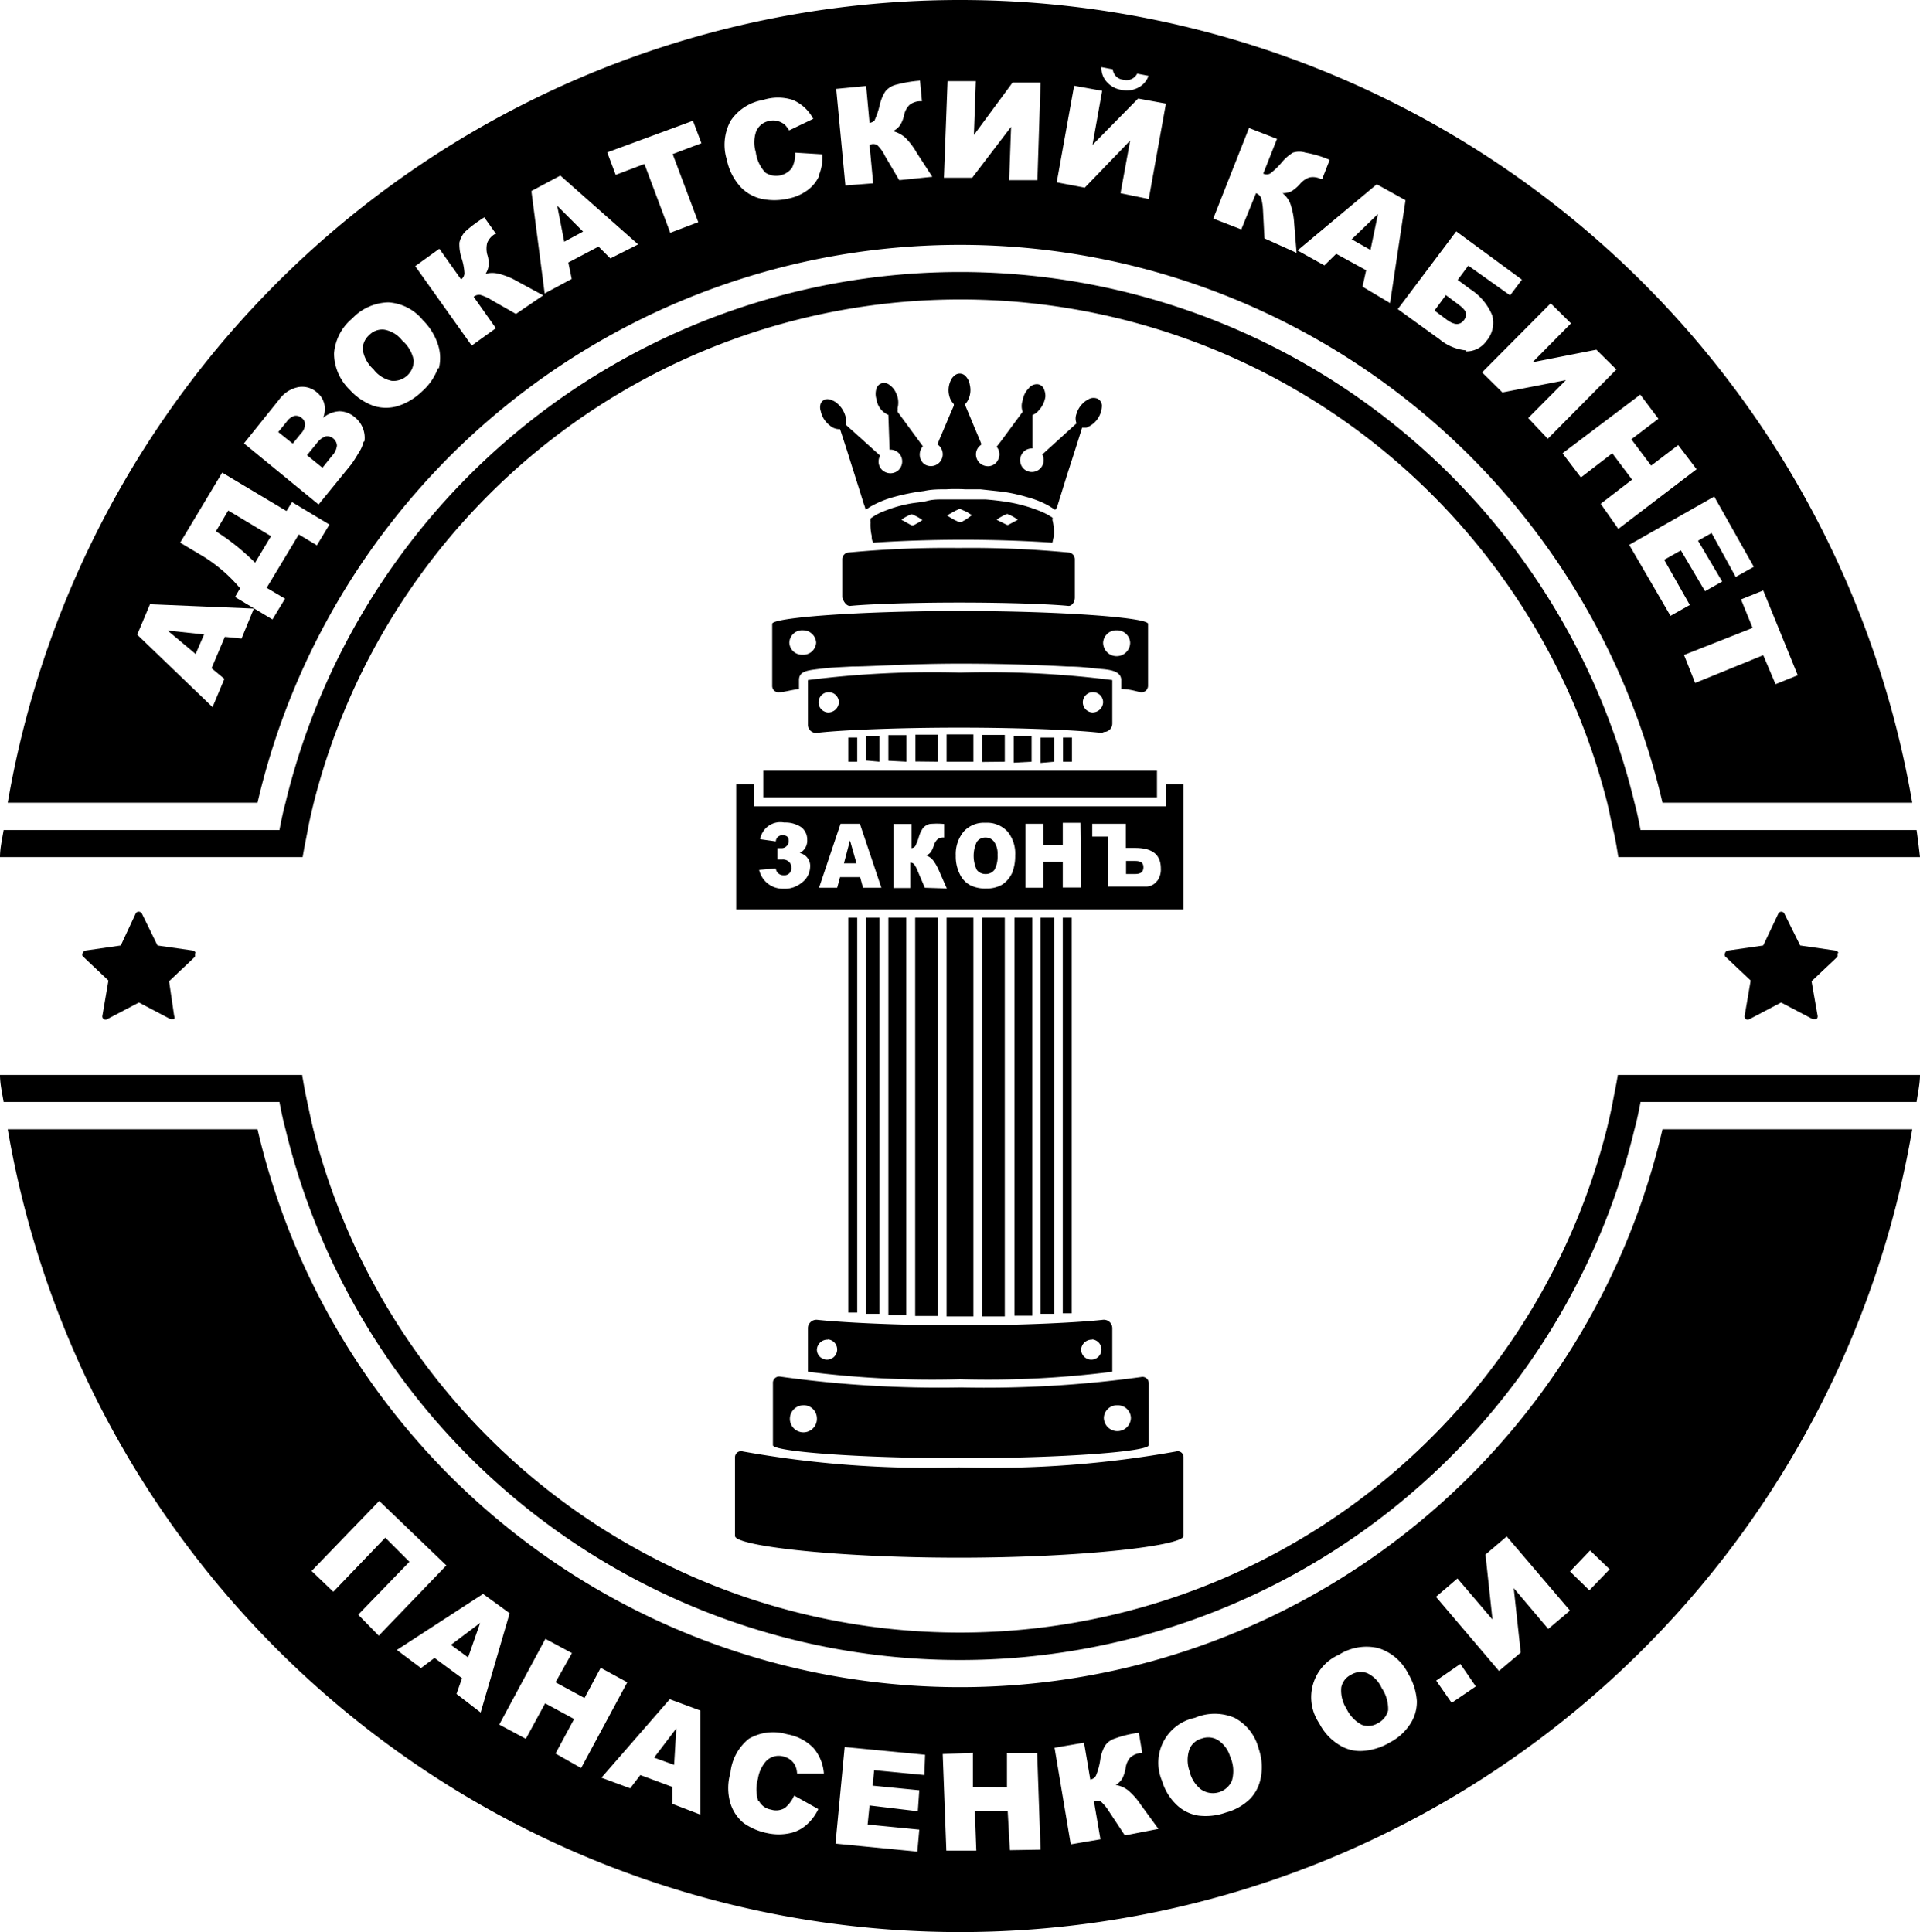
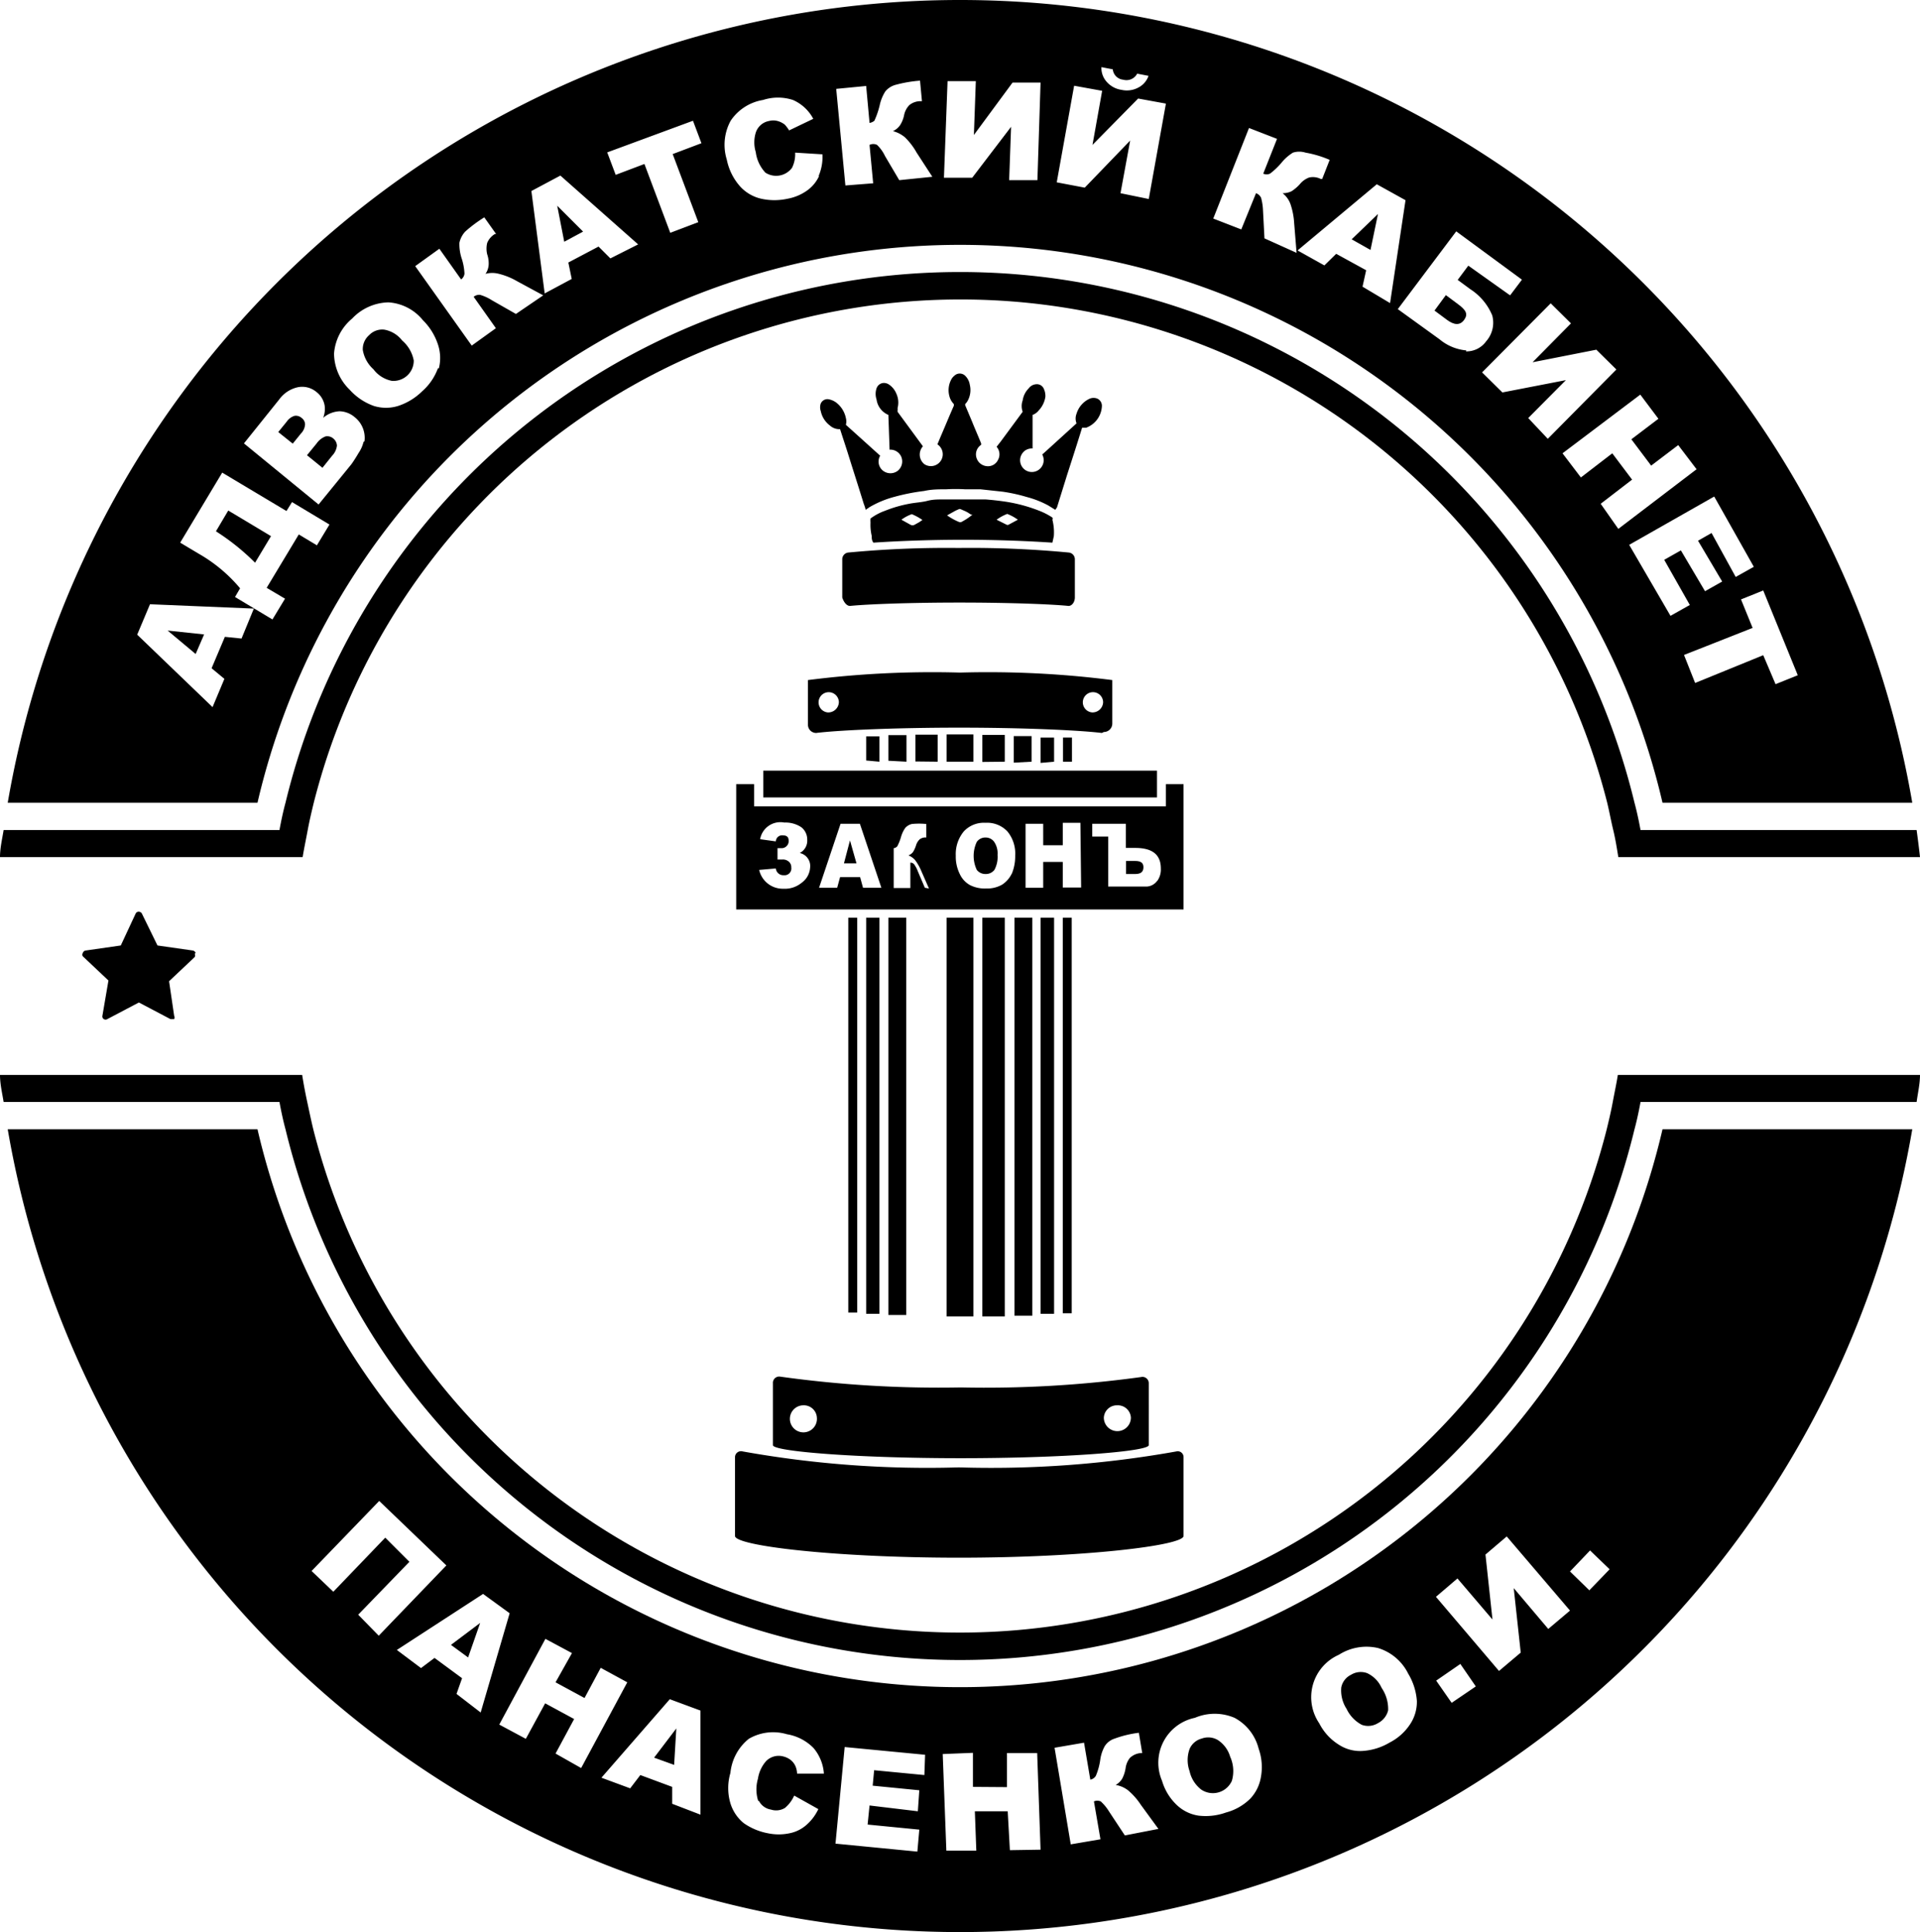
<svg xmlns="http://www.w3.org/2000/svg" viewBox="0 0 79.49 80">
  <title>Logo-nav</title>
  <g id="Слой_2" data-name="Слой 2">
    <g id="Слой_1-2" data-name="Слой 1">
      <path d="M43.69,21.11l-.29-.18a4,4,0,0,0-.89-.35,6.86,6.86,0,0,0-1-.22l-.92-.1c-.21,0-.43,0-.64,0a6.62,6.62,0,0,0-.77,0c-.3,0-.61,0-.92.07a8.49,8.49,0,0,0-1.22.24A4.11,4.11,0,0,0,36,21l-.16.11a1.83,1.83,0,0,0-.08-.25c-.2-.65-.41-1.3-.61-1.94-.12-.39-.25-.77-.37-1.15a0,0,0,0,0-.05,0,.58.58,0,0,1-.37-.15,1,1,0,0,1-.38-.6.47.47,0,0,1,0-.31.3.3,0,0,1,.31-.18.75.75,0,0,1,.38.18,1.08,1.08,0,0,1,.35.6.54.54,0,0,1,0,.28s0,0,0,0l.7.63.72.65,0,0a.48.48,0,0,0,.13.63.5.5,0,0,0,.59,0,.5.5,0,0,0,.16-.57.49.49,0,0,0-.49-.31l-.05-1.44a.81.81,0,0,1-.49-.64.72.72,0,0,1,0-.46.33.33,0,0,1,.26-.22.37.37,0,0,1,.25.06.83.83,0,0,1,.31.38.89.89,0,0,1,.05.6.19.19,0,0,1,0,.08s0,0,0,.07l1.05,1.43h0a.51.51,0,0,0,.06.74.49.49,0,1,0,.54-.82l.12-.29c.19-.44.37-.88.56-1.31,0,0,0,0,0-.07a.69.69,0,0,1-.18-.31.94.94,0,0,1,.06-.68.49.49,0,0,1,.14-.18.32.32,0,0,1,.45,0,.66.66,0,0,1,.19.37.92.92,0,0,1-.09.67.57.57,0,0,1-.1.13s0,0,0,.05l.29.69c.12.3.25.59.37.89a0,0,0,0,1,0,.06.47.47,0,0,0-.2.51.49.49,0,0,0,.41.37.46.46,0,0,0,.49-.26.47.47,0,0,0-.06-.54l0,0,.18-.23.9-1.22a.06.06,0,0,0,0,0,.69.69,0,0,1,0-.47.89.89,0,0,1,.25-.5.42.42,0,0,1,.31-.17.31.31,0,0,1,.32.2.7.7,0,0,1,.06.32A1.05,1.05,0,0,1,43,17a.56.56,0,0,1-.25.18s0,0,0,0c0,.18,0,.35,0,.53s0,.57,0,.86v0a.5.5,0,0,0-.33.1.52.52,0,0,0-.17.26.49.49,0,0,0,.21.54.49.49,0,0,0,.69-.65l.31-.28,1-.91.11-.1a.08.08,0,0,0,0,0,.55.55,0,0,1,0-.4,1,1,0,0,1,.54-.62.42.42,0,0,1,.33,0,.33.33,0,0,1,.18.29,1,1,0,0,1-.65.91H44.8a.07.07,0,0,0,0,0c-.2.65-.41,1.3-.62,1.95l-.42,1.35Z" />
-       <path d="M35.49,31.54v-1l-.37,0v1Z" />
      <path d="M35.12,38V54.35c.11,0,.24,0,.37,0V38Z" />
      <path d="M44.38,31.54v-1l-.37,0v1Z" />
      <path d="M44,38V54.38c.13,0,.25,0,.37,0V38Z" />
      <path d="M36.41,31.54V30.49l-.55,0v1Z" />
      <path d="M35.86,38V54.4c.17,0,.36,0,.55,0V38Z" />
      <path d="M43.64,31.54v-1l-.56,0v1.05Z" />
      <path d="M43.08,38v16.4c.19,0,.38,0,.56,0V38Z" />
      <path d="M37.53,31.54v-1.1l-.75,0v1.06Z" />
      <path d="M36.78,38V54.45l.74,0V38Z" />
      <path d="M42.71,31.54V30.48l-.74,0v1.1Z" />
      <path d="M42,38V54.48l.74,0V38Z" />
      <path d="M38.82,31.54V30.42H37.9v1.11Z" />
-       <path d="M37.89,38V54.49l.93,0V38Z" />
      <path d="M41.6,31.54V30.43h-.93v1.12Z" />
      <path d="M40.67,38V54.51l.93,0V38Z" />
      <path d="M39.19,31.54H40.3V30.41H39.19Z" />
      <path d="M40.3,54.51V38H39.19V54.51H40.3Z" />
      <rect x="31.6" y="31.91" width="16.3" height="1.11" />
      <path d="M40.8,34.68a.43.43,0,0,0-.36.18,1.36,1.36,0,0,0,0,1.16.45.45,0,0,0,.36.17.45.45,0,0,0,.37-.17,1.14,1.14,0,0,0,.13-.62.85.85,0,0,0-.14-.54A.43.43,0,0,0,40.8,34.68Z" />
      <path d="M47,35.65h-.38v.54H47c.23,0,.34-.09.34-.28S47.22,35.65,47,35.65Z" />
      <polygon points="34.94 35.75 35.46 35.75 35.19 34.8 34.94 35.75" />
-       <path d="M48.27,32.47v.92H31.22v-.92h-.74v5.19H49V32.47ZM33.18,36.56a1.09,1.09,0,0,1-.75.24,1,1,0,0,1-1-.78l.69-.06a.31.31,0,0,0,.33.28.28.28,0,0,0,.31-.32.3.3,0,0,0-.1-.24.37.37,0,0,0-.27-.09h-.2v-.47h.16a.28.28,0,0,0,.22-.09.28.28,0,0,0,.08-.23q0-.21-.24-.21a.26.26,0,0,0-.29.25l-.65-.09a.85.85,0,0,1,1-.69,1.19,1.19,0,0,1,.7.19.64.64,0,0,1,.25.52.57.57,0,0,1-.31.55.55.55,0,0,1,.43.6A.84.84,0,0,1,33.18,36.56Zm2.55.2-.12-.44h-.83l-.12.44h-.75l.89-2.65h.8l.89,2.65Zm2.56,0L38,36.08a1.2,1.2,0,0,0-.16-.3.2.2,0,0,0-.15-.06v1.05H37V34.12h.74v1a.22.22,0,0,0,.15-.08,2.08,2.08,0,0,0,.16-.41,1.26,1.26,0,0,1,.17-.35.54.54,0,0,1,.27-.16,3,3,0,0,1,.6,0v.56h0a.38.38,0,0,0-.28.08.58.58,0,0,0-.15.26,1.29,1.29,0,0,1-.12.26.45.45,0,0,1-.19.14.69.69,0,0,1,.28.2,2.07,2.07,0,0,1,.25.44l.32.73Zm3.6-.59a1.12,1.12,0,0,1-.4.46,1.24,1.24,0,0,1-.66.16,1.36,1.36,0,0,1-.67-.14,1,1,0,0,1-.42-.45,1.62,1.62,0,0,1-.17-.77,1.47,1.47,0,0,1,.33-1,1.13,1.13,0,0,1,.9-.36,1.15,1.15,0,0,1,.91.36,1.44,1.44,0,0,1,.32,1A1.89,1.89,0,0,1,41.89,36.18Zm2.87.58H44V35.69h-.81v1.07h-.73V34.11h.73V35H44v-.93h.73Zm3.15-.28a.57.57,0,0,1-.43.24l-.34,0H45.88V34.64h-.66v-.53h1.39v1H47c.71,0,1.06.28,1.06.85A.81.81,0,0,1,47.91,36.48Z" />
+       <path d="M48.27,32.47v.92H31.22v-.92h-.74v5.19H49V32.47ZM33.18,36.56a1.09,1.09,0,0,1-.75.24,1,1,0,0,1-1-.78l.69-.06a.31.31,0,0,0,.33.28.28.28,0,0,0,.31-.32.3.3,0,0,0-.1-.24.37.37,0,0,0-.27-.09h-.2v-.47h.16a.28.28,0,0,0,.22-.09.28.28,0,0,0,.08-.23q0-.21-.24-.21a.26.26,0,0,0-.29.25l-.65-.09a.85.85,0,0,1,1-.69,1.19,1.19,0,0,1,.7.19.64.64,0,0,1,.25.52.57.57,0,0,1-.31.55.55.55,0,0,1,.43.6A.84.84,0,0,1,33.18,36.56Zm2.55.2-.12-.44h-.83l-.12.44h-.75l.89-2.65h.8l.89,2.65Zm2.56,0L38,36.08a1.2,1.2,0,0,0-.16-.3.2.2,0,0,0-.15-.06v1.05H37V34.12v1a.22.22,0,0,0,.15-.08,2.08,2.08,0,0,0,.16-.41,1.26,1.26,0,0,1,.17-.35.54.54,0,0,1,.27-.16,3,3,0,0,1,.6,0v.56h0a.38.38,0,0,0-.28.08.58.58,0,0,0-.15.26,1.29,1.29,0,0,1-.12.26.45.45,0,0,1-.19.14.69.69,0,0,1,.28.2,2.07,2.07,0,0,1,.25.44l.32.73Zm3.6-.59a1.12,1.12,0,0,1-.4.46,1.24,1.24,0,0,1-.66.16,1.36,1.36,0,0,1-.67-.14,1,1,0,0,1-.42-.45,1.62,1.62,0,0,1-.17-.77,1.47,1.47,0,0,1,.33-1,1.13,1.13,0,0,1,.9-.36,1.15,1.15,0,0,1,.91.36,1.44,1.44,0,0,1,.32,1A1.89,1.89,0,0,1,41.89,36.18Zm2.87.58H44V35.69h-.81v1.07h-.73V34.11h.73V35H44v-.93h.73Zm3.15-.28a.57.57,0,0,1-.43.24l-.34,0H45.88V34.64h-.66v-.53h1.39v1H47c.71,0,1.06.28,1.06.85A.81.81,0,0,1,47.91,36.48Z" />
      <path d="M48.7,60.1a43.44,43.44,0,0,1-9,.66,43.28,43.28,0,0,1-8.95-.66.25.25,0,0,0-.32.23V63.6c0,.41,4.15.9,9.27.9S49,64,49,63.6V60.33A.24.24,0,0,0,48.7,60.1Z" />
      <path d="M32,57.28v2.56c0,.26,3.48.54,7.78.54s7.78-.28,7.78-.54V57.28a.26.26,0,0,0-.32-.26,47.3,47.3,0,0,1-7.46.43A47.56,47.56,0,0,1,32.28,57,.26.26,0,0,0,32,57.28Zm14.26.91a.54.54,0,0,1,.56.51.56.56,0,0,1-1.12,0A.54.54,0,0,1,46.23,58.19Zm-13,0a.54.54,0,0,1,.56.51.56.56,0,1,1-.56-.51Z" />
-       <path d="M33.45,55v1.8a40.69,40.69,0,0,0,6.3.31,40.69,40.69,0,0,0,6.3-.31V55a.35.35,0,0,0-.39-.35c-.88.1-3.2.23-5.91.23s-5-.13-5.92-.23A.35.35,0,0,0,33.45,55Zm11.77.46a.42.42,0,1,1-.46.42A.44.44,0,0,1,45.22,55.47Zm-10.94,0a.42.42,0,1,1-.46.42A.44.44,0,0,1,34.28,55.47Z" />
      <path d="M35.19,25.09h0c.69-.07,2.45-.14,4.53-.14s3.83.07,4.52.14h0c.14,0,.26-.16.26-.35V23.16a.28.28,0,0,0-.24-.28,42.94,42.94,0,0,0-4.57-.19,43.17,43.17,0,0,0-4.58.19.28.28,0,0,0-.24.28v1.58C34.93,24.93,35.05,25.09,35.19,25.09Z" />
-       <path d="M32.28,28.66c.19,0,.46-.09.8-.13v-.37c0-.37.35-.4.82-.46s.81-.07,1.37-.1c.78,0,2.38-.12,4.48-.12s3.7.08,4.47.12c.56,0,1,.07,1.37.1s.83.09.83.46v.37c.33,0,.6.09.79.13a.27.27,0,0,0,.32-.26V25.83c0-.25-3.49-.53-7.78-.53s-7.78.28-7.78.53V28.4A.26.26,0,0,0,32.28,28.66ZM46.23,26.1a.54.54,0,0,1,.56.51.56.56,0,0,1-1.12,0A.54.54,0,0,1,46.23,26.1Zm-13,0a.54.54,0,0,1,.56.51.53.53,0,0,1-.56.5.52.52,0,0,1-.55-.5A.53.53,0,0,1,33.26,26.1Z" />
      <path d="M45.7,30.31a.35.35,0,0,0,.35-.35v-1.8a40.69,40.69,0,0,0-6.3-.31,40.69,40.69,0,0,0-6.3.31V30a.34.34,0,0,0,.34.35h0c.88-.11,3.2-.22,5.92-.22s5,.11,5.91.22ZM34.27,29.5a.42.42,0,1,1,.46-.42A.44.44,0,0,1,34.27,29.5Zm10.95,0a.42.42,0,1,1,.45-.42A.44.44,0,0,1,45.22,29.5Z" />
      <path d="M43.57,21.52a.09.09,0,0,0,0-.09,2.91,2.91,0,0,0-.42-.23,6.42,6.42,0,0,0-1.54-.43q-.41-.06-.81-.09c-.28,0-.57,0-.86,0s-.56,0-.85,0-.47,0-.7.06-.5.07-.75.12a5.26,5.26,0,0,0-1,.29,2.31,2.31,0,0,0-.6.32,0,0,0,0,0,0,0,1.11,1.11,0,0,0,0,.17,2,2,0,0,0,.05.55c0,.09,0,.19.07.28h0c.88-.06,2.23-.12,3.72-.12s2.81.06,3.69.12h0l0,0,.06-.27A2.1,2.1,0,0,0,43.57,21.52Zm-5.51.1-.18.1a.18.18,0,0,1-.2,0l-.36-.2h0a1.61,1.61,0,0,1,.43-.23h0a2.39,2.39,0,0,1,.44.24Zm1.71,0a0,0,0,0,1-.05,0,2.58,2.58,0,0,1-.51-.28l.36-.2h0c.2-.08.12-.09.33,0s.21.12.31.17l.05,0A2.49,2.49,0,0,1,39.77,21.63Zm2.37-.1-.39.21a.09.09,0,0,1-.07,0l-.42-.21v0a1.88,1.88,0,0,1,.44-.24h0a1.88,1.88,0,0,1,.44.24Z" />
      <path d="M79.49,35.49H67c-.06-.37-.12-.75-.21-1.12s-.16-.76-.25-1.13a27.62,27.62,0,0,0-53.55,0c-.09.37-.18.75-.25,1.13s-.15.75-.21,1.12H0c0-.37.09-.75.15-1.12H11.57c.07-.38.15-.76.25-1.13a28.73,28.73,0,0,1,55.85,0c.1.37.18.75.25,1.13H79.35C79.4,34.74,79.45,35.12,79.49,35.49Z" />
      <path d="M79.49,44.51c0,.37-.09.75-.14,1.12H67.92c-.07.38-.15.76-.25,1.13a28.73,28.73,0,0,1-55.85,0c-.1-.37-.18-.75-.25-1.13H.15C.09,45.26,0,44.88,0,44.51H12.51c.06.38.13.75.21,1.12s.16.76.25,1.13a27.62,27.62,0,0,0,53.55,0c.09-.37.18-.75.25-1.13s.15-.74.21-1.12Z" />
      <path d="M60.37,12.6l-.51-.38-.47.64.51.38c.31.23.55.24.72,0S60.69,12.84,60.37,12.6Z" />
      <path d="M13.48,18.07a.8.8,0,0,0-.37.29l-.4.49.64.52.4-.5a.72.72,0,0,0,.2-.42.41.41,0,0,0-.16-.3A.38.38,0,0,0,13.48,18.07Z" />
      <polygon points="56.74 10.35 57.05 8.86 55.96 9.91 56.74 10.35" />
      <path d="M15.91,13.65a.75.75,0,0,0-.63.23.76.76,0,0,0-.26.61,1.38,1.38,0,0,0,.44.8,1.26,1.26,0,0,0,.76.48.84.84,0,0,0,.91-.84,1.43,1.43,0,0,0-.48-.83A1.2,1.2,0,0,0,15.91,13.65Z" />
      <polygon points="23.36 10.01 24.14 9.59 23.07 8.52 23.36 10.01" />
      <path d="M12.19,17.22a.61.61,0,0,0-.32.24l-.35.43.6.48.34-.42a.59.59,0,0,0,.17-.38.34.34,0,0,0-.15-.27A.35.35,0,0,0,12.19,17.22Z" />
      <path d="M8.94,22l0,0a9.45,9.45,0,0,1,1.62,1.3l.66-1.1L9.45,21.14Z" />
      <path d="M39.75,0A40,40,0,0,0,.32,33.24H10.66a29.86,29.86,0,0,1,58.17,0H79.17A40,40,0,0,0,39.75,0Zm6.32,2.87a.48.48,0,0,0,.43.43.5.5,0,0,0,.58-.25l.47.09a.86.86,0,0,1-.43.49,1,1,0,0,1-.69.09,1,1,0,0,1-.61-.33.85.85,0,0,1-.22-.61ZM10,26.44l-.69-.07-.55,1.3.53.44-.49,1.17-3.12-3,.53-1.26,4.3.18Zm3.12-3.86-.75-.45-1.33,2.21.76.45-.52.86-1.55-.93.21-.36a6.31,6.31,0,0,0-1.71-1.43l-.77-.46,1.74-2.9,2.66,1.59.23-.37,1.55.93Zm1.93-4.28a1.38,1.38,0,0,1-.2.45c-.14.24-.25.4-.3.47l-1.36,1.67L10.1,18.36l1.46-1.82a1.29,1.29,0,0,1,.79-.51.92.92,0,0,1,.75.2.9.9,0,0,1,.34.56,1,1,0,0,1-.06.51,1.12,1.12,0,0,1,.68-.27,1,1,0,0,1,.62.24,1.09,1.09,0,0,1,.41,1Zm3.08-3.05a2.32,2.32,0,0,1-.65.95,2.55,2.55,0,0,1-1,.61,1.7,1.7,0,0,1-1,0,2.44,2.44,0,0,1-1-.67,2.11,2.11,0,0,1-.65-1.5,2.09,2.09,0,0,1,.75-1.45,2.13,2.13,0,0,1,1.5-.67,2,2,0,0,1,1.43.74,2.51,2.51,0,0,1,.62,1A1.76,1.76,0,0,1,18.17,15.25ZM21.36,13l-1-.57a1.87,1.87,0,0,0-.48-.22.36.36,0,0,0-.27.08l.92,1.3-1,.72-2.34-3.29,1-.72.9,1.27a.34.34,0,0,0,.14-.24,2.37,2.37,0,0,0-.13-.67,1.91,1.91,0,0,1-.08-.61,1,1,0,0,1,.24-.46A5.63,5.63,0,0,1,20.05,9l.49.69-.05,0a.76.76,0,0,0-.32.37,1,1,0,0,0,0,.47,1.15,1.15,0,0,1,.06.45.75.75,0,0,1-.13.36,1.06,1.06,0,0,1,.56,0,2.85,2.85,0,0,1,.74.3l1.09.59Zm3.91-2.3-.49-.49-1.25.66.14.68-1.12.6L22,7.91l1.2-.64,3.22,2.85ZM28.91,9.2l-1.16.44L26.68,6.79l-1.19.45-.35-.93L28.69,5l.35.93-1.19.45Zm5-1.91a1.49,1.49,0,0,1-.47.58,2,2,0,0,1-.84.36,2.54,2.54,0,0,1-1.08,0,1.69,1.69,0,0,1-.86-.49,2.37,2.37,0,0,1-.57-1.13A2.08,2.08,0,0,1,30.25,5a2,2,0,0,1,1.34-.86,2,2,0,0,1,1.24,0,1.74,1.74,0,0,1,.84.78l-1,.48a1.47,1.47,0,0,0-.18-.24.85.85,0,0,0-.3-.15.69.69,0,0,0-.35,0,.71.71,0,0,0-.55.48,1.38,1.38,0,0,0,0,.81,1.52,1.52,0,0,0,.4.85.82.82,0,0,0,1.1-.2,1.28,1.28,0,0,0,.13-.63l1.13.07A2,2,0,0,1,33.89,7.29Zm3.32.17-.59-1A1.56,1.56,0,0,0,36.31,6,.35.35,0,0,0,36,6l.15,1.59L35,7.68l-.38-4,1.24-.12L36,5.09A.41.41,0,0,0,36.2,5a3.44,3.44,0,0,0,.22-.64,1.75,1.75,0,0,1,.23-.57.82.82,0,0,1,.44-.28,5.4,5.4,0,0,1,1-.17l.08.85h-.06a.73.73,0,0,0-.46.16.83.83,0,0,0-.22.42,1.21,1.21,0,0,1-.17.42.76.76,0,0,1-.29.24,1.26,1.26,0,0,1,.5.26,2.82,2.82,0,0,1,.48.63l.65,1Zm5.72,0-1.17,0,.08-2.21L40.25,7.36l-1.17,0,.15-4,1.17,0-.08,2.23,1.6-2.17,1.16,0Zm4.61.78L46.39,8l.4-2.18L44.91,7.77l-1.16-.22.72-4,1.16.21L45.23,6l1.89-1.92,1.15.21Zm4.79,1.63-.06-1.15a2.34,2.34,0,0,0-.08-.53A.37.37,0,0,0,52,8L51.39,9.5l-1.16-.45L51.71,5.3l1.16.45L52.3,7.19a.34.34,0,0,0,.28,0,2.88,2.88,0,0,0,.49-.47,1.87,1.87,0,0,1,.46-.4.86.86,0,0,1,.52,0,4.44,4.44,0,0,1,1,.3l-.31.79-.06,0a.72.72,0,0,0-.48-.06.9.9,0,0,0-.38.27,1.7,1.7,0,0,1-.35.3.84.84,0,0,1-.37.08,1,1,0,0,1,.33.46,3,3,0,0,1,.15.78l.1,1.23Zm4.06,2,.15-.68-1.24-.68-.49.48-1.11-.62L57,7.63l1.19.66-.64,4.26Zm4.3,2.64a2,2,0,0,1-1.11-.46L57.87,12.8l2.42-3.22,2.72,2-.49.65L60.79,11l-.44.59.53.39a2.37,2.37,0,0,1,.9,1.08,1.16,1.16,0,0,1-.25,1.07A1,1,0,0,1,60.69,14.55Zm2.56,2.8,1.56-1.57-2.63.51-.84-.83,2.84-2.86.84.83L63.45,15l2.64-.52.83.82-2.84,2.87Zm3,3.55,1.3-1-.82-1.09-1.3,1-.76-1,3.22-2.43.75,1-1.12.85.82,1.09,1.12-.85.76,1L67,21.9Zm1.18,1.7,3.52-2,1.64,2.91-.75.42-1-1.82-.56.32,1,1.69-.71.4-1-1.69-.69.39,1.06,1.87-.8.45ZM73,27.13l-2.82,1.15-.46-1.16L72.56,26l-.48-1.18.92-.37,1.43,3.51-.92.37Z" />
      <polygon points="8.45 26.27 6.94 26.11 8.1 27.08 8.45 26.27" />
      <path d="M56.6,69.28a.77.77,0,0,0-.67.07.74.74,0,0,0-.4.52,1.4,1.4,0,0,0,.22.89,1.44,1.44,0,0,0,.63.66.77.77,0,0,0,.67-.07.81.81,0,0,0,.42-.53,1.55,1.55,0,0,0-.27-.93A1.22,1.22,0,0,0,56.6,69.28Z" />
      <polygon points="19.38 68.63 19.88 67.2 18.67 68.11 19.38 68.63" />
      <polygon points="27.91 73.08 28 71.57 27.08 72.78 27.91 73.08" />
      <path d="M50.42,72.05a.78.78,0,0,0-.67-.06.75.75,0,0,0-.5.43,1.36,1.36,0,0,0,0,.92,1.32,1.32,0,0,0,.48.76A.86.86,0,0,0,51,73.74a1.44,1.44,0,0,0-.07-1A1.24,1.24,0,0,0,50.42,72.05Z" />
      <path d="M68.83,46.76a29.86,29.86,0,0,1-58.17,0H.32a40,40,0,0,0,78.85,0Zm-54,20.1,2.12-2.19-1-1L13.8,65.91l-.9-.86,2.8-2.9,2.78,2.67-2.8,2.91Zm4.07,3.28.23-.65-1.14-.84-.56.42-1-.75L20,66l1.1.8L19.9,70.91ZM23,72.61l.77-1.43-1.2-.65L21.77,72l-1.1-.59,1.91-3.55,1.1.59L23,69.66l1.2.65.67-1.25,1.1.6-1.91,3.55Zm4.83,2.08,0-.7-1.32-.49-.42.55-1.19-.44,2.83-3.25,1.27.47v4.31Zm3.59-.12a.68.68,0,0,0,.5.36.7.7,0,0,0,.58-.07,1.41,1.41,0,0,0,.38-.51l1,.56a2,2,0,0,1-.51.67,1.49,1.49,0,0,1-.68.33,2.19,2.19,0,0,1-.9,0,2.56,2.56,0,0,1-1-.42,1.7,1.7,0,0,1-.55-.82,2.22,2.22,0,0,1,0-1.26A2.07,2.07,0,0,1,31,72a2,2,0,0,1,1.58-.19,2,2,0,0,1,1.1.57,1.83,1.83,0,0,1,.43,1.06H33a.85.85,0,0,0-.06-.29.68.68,0,0,0-.2-.27.81.81,0,0,0-.31-.15.73.73,0,0,0-.71.19,1.42,1.42,0,0,0-.34.73A1.58,1.58,0,0,0,31.39,74.57Zm6.85-1.07-2.08-.2-.06.64,1.93.19L38,75,36,74.76l-.08.79,2.14.21-.08.91-3.39-.33.38-4,3.33.32Zm3.54,3.11L41.72,75l-1.36,0,.06,1.63-1.24,0-.15-4,1.25-.05,0,1.41L41.69,74l0-1.41,1.25,0,.14,4ZM46.57,76l-.66-1a1.89,1.89,0,0,0-.34-.41.37.37,0,0,0-.28,0l.27,1.57-1.23.21-.67-4,1.22-.21.26,1.53a.33.33,0,0,0,.23-.16,2.63,2.63,0,0,0,.18-.65,1.62,1.62,0,0,1,.19-.58.76.76,0,0,1,.41-.31,4.44,4.44,0,0,1,1-.24l.14.84h-.06a.73.73,0,0,0-.45.2.86.86,0,0,0-.18.43,1.44,1.44,0,0,1-.14.43.75.75,0,0,1-.27.26,1.15,1.15,0,0,1,.51.22,2.77,2.77,0,0,1,.53.6l.73,1ZM52.2,73.6a1.71,1.71,0,0,1-.44.88,2.25,2.25,0,0,1-1,.57,2.49,2.49,0,0,1-1.14.13,1.66,1.66,0,0,1-.9-.44,2.25,2.25,0,0,1-.61-1,1.9,1.9,0,0,1,1.36-2.61,2.09,2.09,0,0,1,1.64,0,2,2,0,0,1,1,1.28A2.29,2.29,0,0,1,52.2,73.6Zm6.19-2.22a2.22,2.22,0,0,1-.85.77,2.5,2.5,0,0,1-1.1.35,1.61,1.61,0,0,1-1-.25,2.23,2.23,0,0,1-.82-.89,1.92,1.92,0,0,1,.81-2.84,2.13,2.13,0,0,1,1.62-.28A2.06,2.06,0,0,1,58.3,69.3a2.54,2.54,0,0,1,.36,1.13A1.67,1.67,0,0,1,58.39,71.38Zm1.71-.87-.64-.92,1-.69.64.93Zm4-3.06-1.43-1.69.29,2.67-.9.76-2.61-3.07.89-.76,1.45,1.7-.29-2.69.88-.75L65,66.69Zm1.7-1.6L65,65.07l.83-.87.81.78Z" />
-       <path d="M76.11,39.46a.15.15,0,0,0-.12-.1l-1.46-.21-.66-1.33a.14.14,0,0,0-.24,0L73,39.15l-1.46.21a.15.15,0,0,0-.12.1.15.15,0,0,0,0,.14l1.06,1-.25,1.46a.15.15,0,0,0,.05.14.16.16,0,0,0,.15,0l1.31-.69,1.31.69h.06l.09,0a.15.15,0,0,0,.05-.14L75,40.63l1.06-1a.15.15,0,0,0,0-.14Z" />
      <path d="M8.1,39.46a.16.16,0,0,0-.11-.1l-1.47-.21-.65-1.33a.16.16,0,0,0-.13-.07.14.14,0,0,0-.12.07L5,39.15l-1.46.21a.14.14,0,0,0-.11.1.12.12,0,0,0,0,.14l1.06,1-.25,1.46a.13.13,0,0,0,.06.14.14.14,0,0,0,.14,0l1.31-.69,1.31.69h.07l.08,0a.15.15,0,0,0,0-.14L7,40.63l1.06-1a.15.15,0,0,0,0-.14Z" />
    </g>
  </g>
</svg>